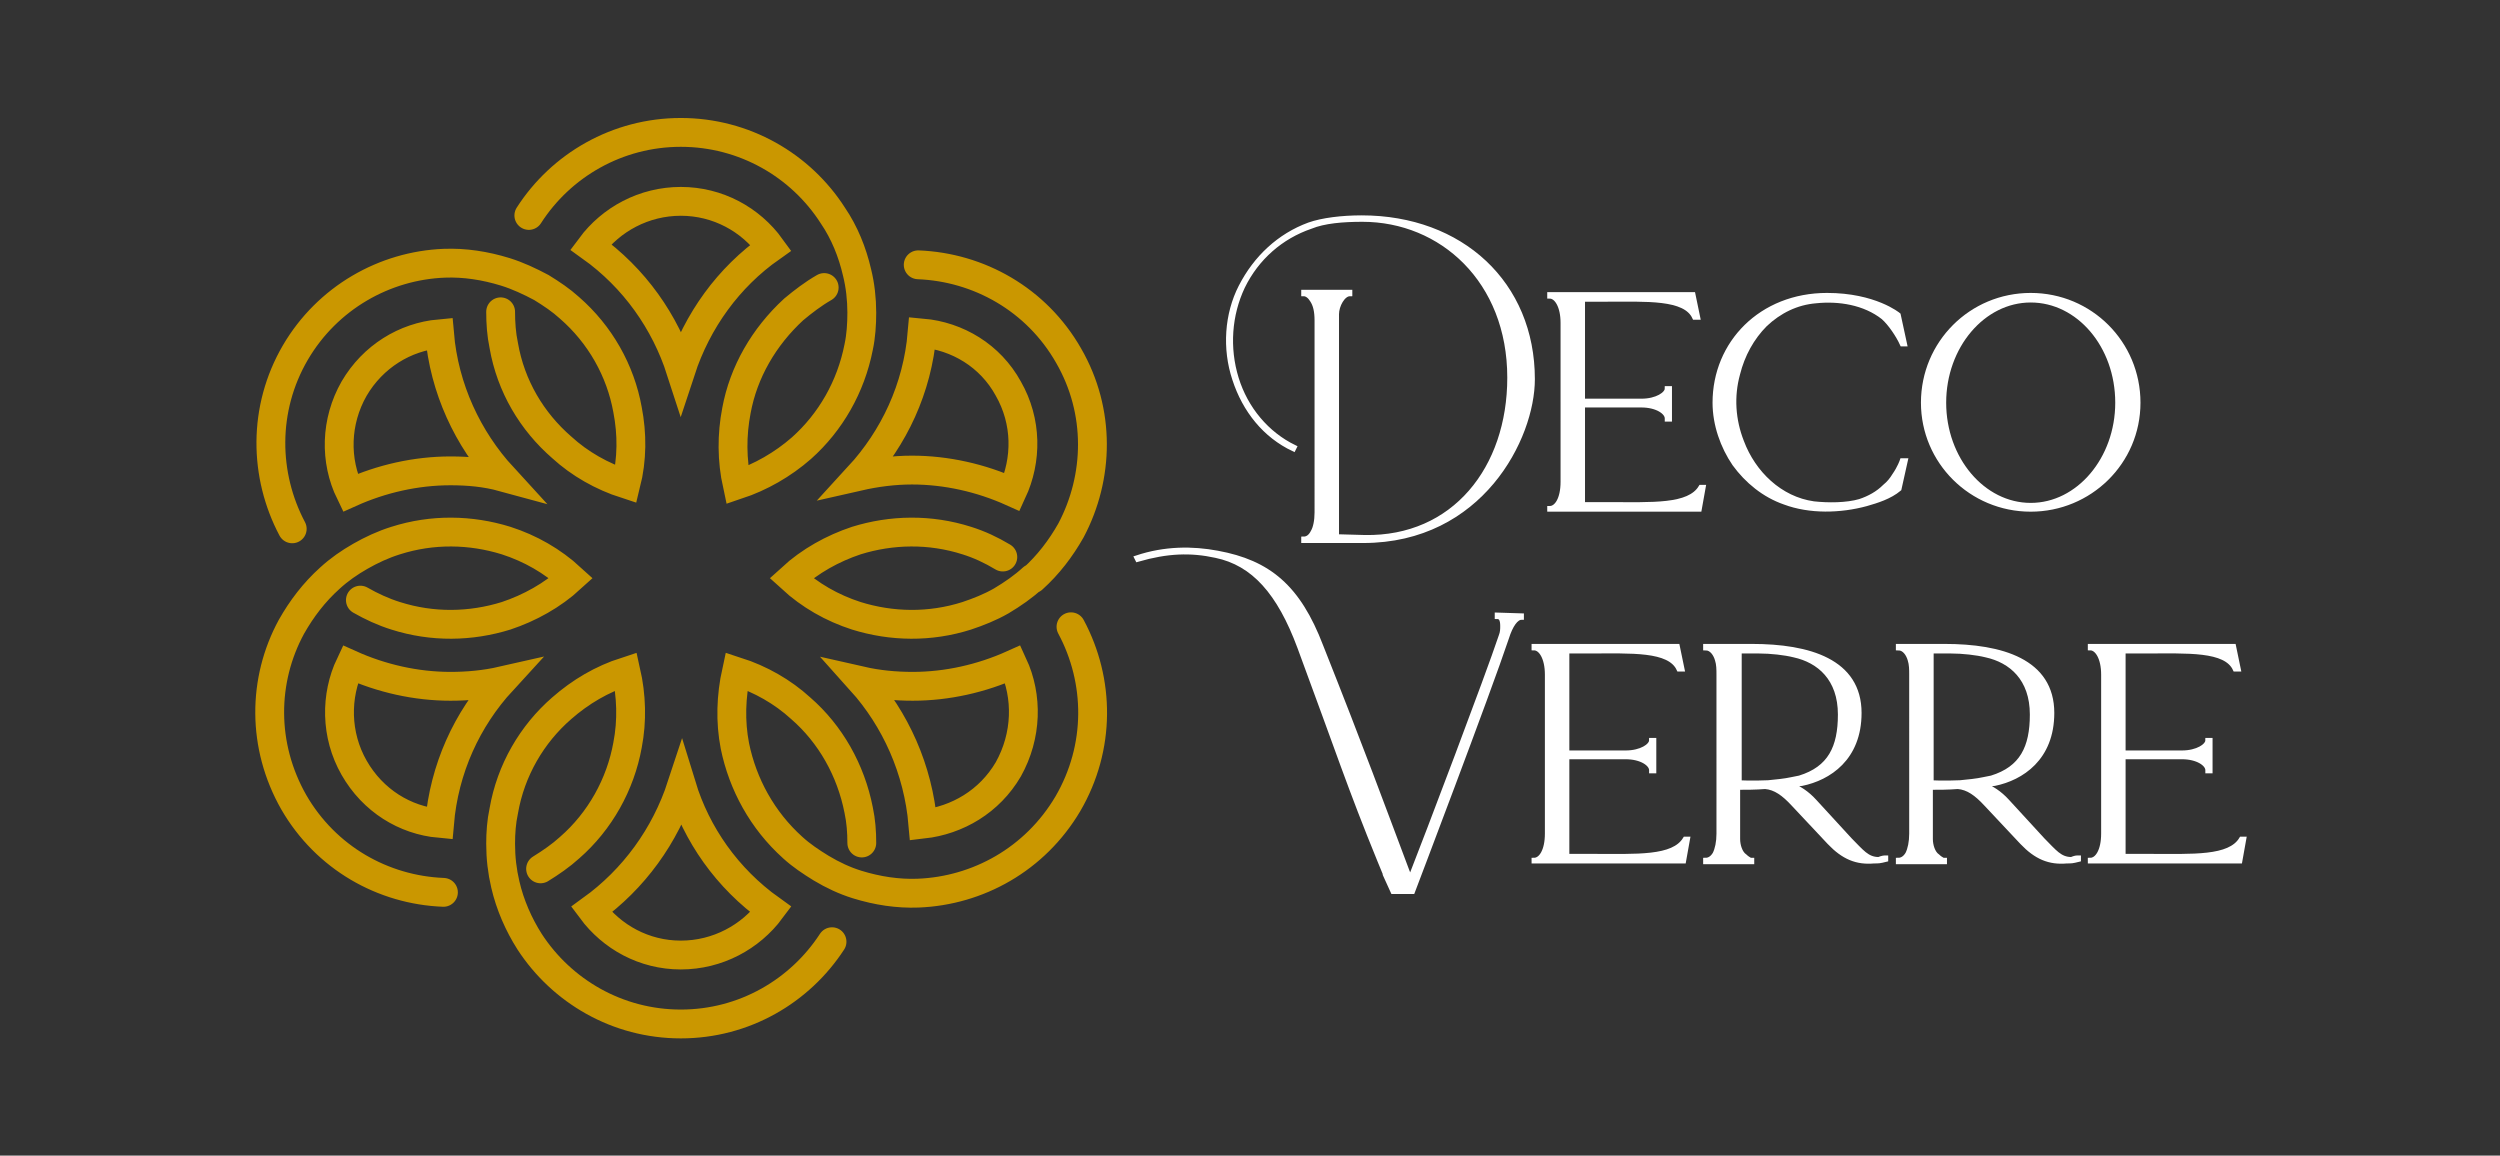
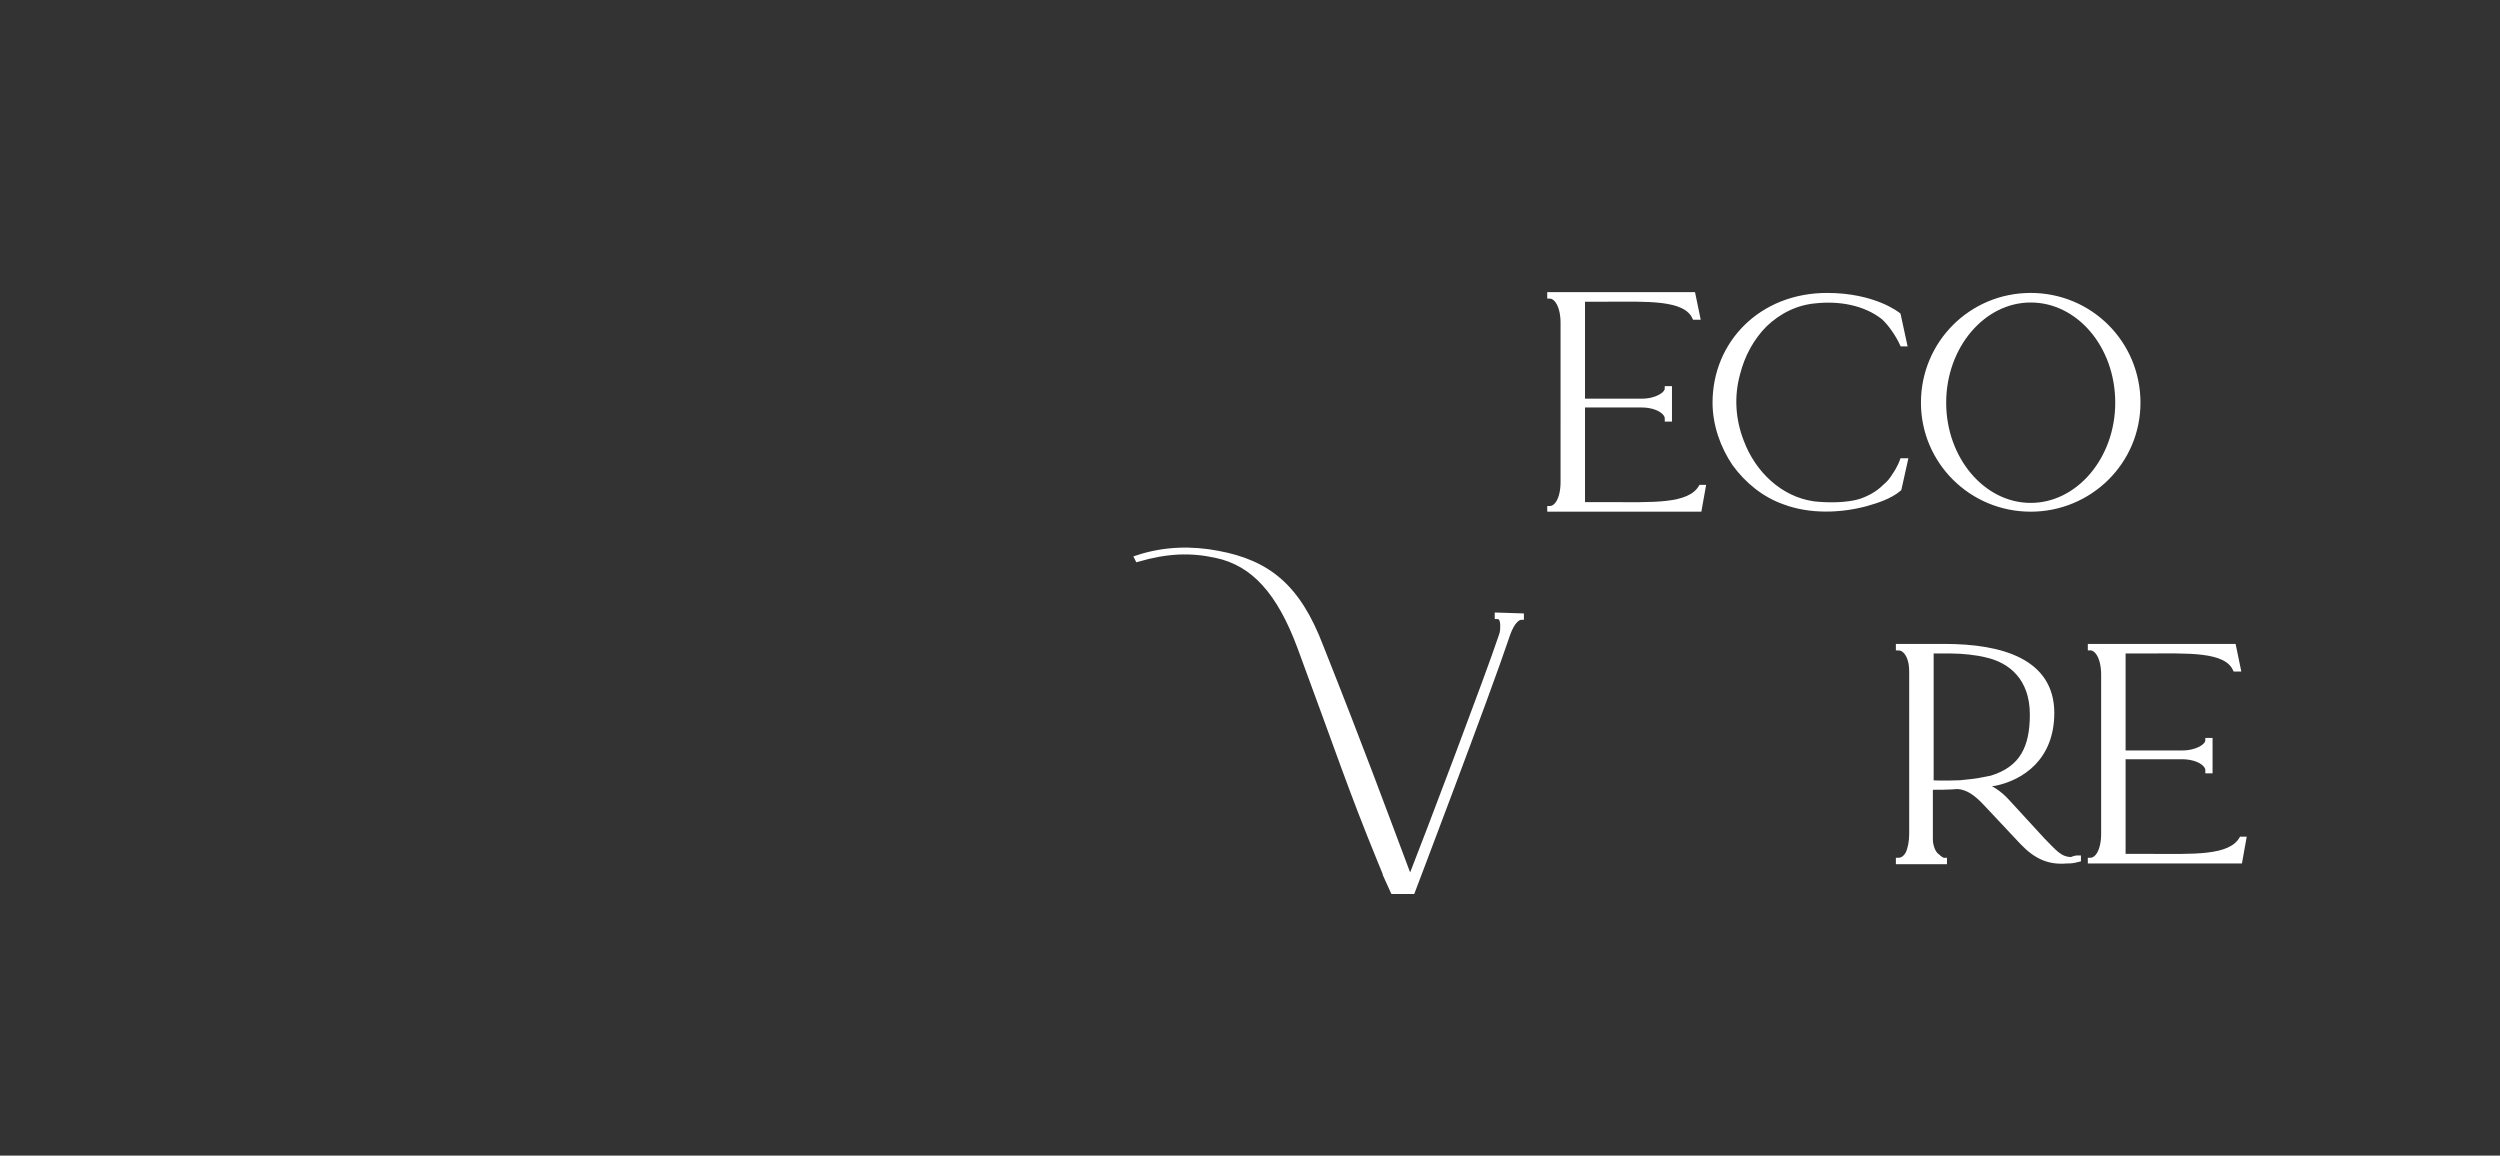
<svg xmlns="http://www.w3.org/2000/svg" version="1.1" id="Layer_2_00000173842108827748979190000013727019277770668981_" x="0px" y="0px" viewBox="0 0 319.1 147.5" style="enable-background:new 0 0 319.1 147.5;" xml:space="preserve">
  <rect x="0" y="0" width="319.1" height="147.5" fill="#333333" stroke="none" />
  <style type="text/css">
	.st0{fill:#FFFFFF;stroke:#FFFFFF;stroke-width:0.621;stroke-miterlimit:10;}
	.st1{fill:none;stroke:#CA9700;stroke-width:3.68;stroke-linecap:round;stroke-miterlimit:10;}
</style>
  <g id="Layer_1-2">
    <g>
      <g>
-         <path class="st0" d="M166.4,69v-0.2c0.5,0,0.9-0.3,1.2-0.9c0.3-0.5,0.5-1.4,0.5-2.5V40.9c0-1.2-0.2-2-0.6-2.6     c-0.3-0.5-0.7-0.8-1.1-0.8v-0.2h5.9v0.2c-0.9,0-1.7,1.5-1.7,2.6v28.4l3.6,0.1c11.4,0.2,18.5-8.8,18.5-20.4     c0-12.4-8.7-20.2-18.8-20.2c-2.5,0-4.9,0.2-6.6,0.9c-3.8,1.3-6.9,4-8.7,7.7c-1.7,3.6-2,7.8-0.8,11.7c1.2,3.9,3.9,7.1,7.4,8.8     l-0.1,0.2c-3.6-1.7-6.2-4.9-7.5-8.9c-1.3-3.9-1-8.3,0.8-11.8c1.9-3.7,4.9-6.5,8.7-7.9c1.7-0.6,4.2-0.9,6.7-0.9     c12.7,0,21.8,8.4,21.8,20.6c0,7.5-6.6,20.6-21.6,20.6L166.4,69L166.4,69z" />
        <path class="st0" d="M197.8,64.9c0.9,0,1.7-1.2,1.7-3.4V41.2c0-2.1-0.8-3.4-1.7-3.4v-0.2h18.3l0.6,2.9h-0.4     c-1.2-2.6-6.1-2.3-11.4-2.3H202v13h7.5c2,0,3.3-0.9,3.3-1.6h0.3v3.9h-0.3v-0.1c0-0.8-1.3-1.7-3.3-1.7H202v12.7h3.3     c5.6,0,10.3,0.3,11.8-2.2h0.3l-0.5,2.8h-19.1L197.8,64.9L197.8,64.9z" />
        <path class="st0" d="M227.8,64.1c-2.6-0.9-4.8-2.7-6.4-4.9c-1.5-2.2-2.5-5-2.5-7.8c0-7.6,5.9-13.7,14.3-13.7     c6.1,0,9.1,2.5,9.1,2.5l0.8,3.7h-0.3c-0.5-1.1-1.5-2.6-2.4-3.4c-2.4-1.9-5.7-2.4-8.6-2.1c-2.5,0.2-4.7,1.3-6.5,3     c-1.7,1.7-2.9,3.9-3.5,6.3c-0.8,2.9-0.6,5.9,0.5,8.7c1.5,4,4.9,7.3,9.2,7.9c1.8,0.2,4.2,0.2,5.9-0.3c1.2-0.4,2.3-1,3.2-1.9     c0.5-0.4,0.9-0.9,1.2-1.4c0.7-1,1-1.9,1-1.9h0.4l-0.8,3.6c-1.2,1-2.8,1.5-4.2,1.9C234.9,65.2,231,65.3,227.8,64.1L227.8,64.1z" />
        <path class="st0" d="M245.5,51.4c0-7.6,6.1-13.7,13.7-13.7c7.6,0,13.7,6.1,13.7,13.7S266.7,65,259.2,65     C251.6,65,245.5,58.9,245.5,51.4z M270.3,51.4c0-7.3-5-13.1-11.1-13.1s-11.1,5.9-11.1,13.1s5,13.1,11.1,13.1     S270.3,58.6,270.3,51.4z" />
        <path class="st0" d="M194.2,78.6v0.2c-0.7,0-1.4,1-1.9,2.6c-2.3,6.9-12,32.4-12,32.4h-2.5l-1-2.2v-0.1l-0.7-1.7     c-3.8-9.3-5.2-13.7-10.2-27.2c-2.6-7-5.9-10.7-10.7-11.7c-3.2-0.7-6.2-0.6-10,0.5l-0.1-0.2c3.6-1.2,7.1-1.2,10.3-0.6     c6.5,1.2,10.3,4.3,13.2,11.9c5.4,13.6,7.8,20.2,11,28.7l0.4,1c2.2-5.6,9.9-25.9,11.6-31c0.2-0.5,0.2-0.9,0.2-1.3     c0-0.8-0.2-1.2-0.7-1.2v-0.2L194.2,78.6L194.2,78.6z" />
-         <path class="st0" d="M195.8,109.8c0.9,0,1.7-1.2,1.7-3.4V86.1c0-2.1-0.8-3.4-1.7-3.4v-0.2h18.3l0.6,2.9h-0.4     c-1.2-2.6-6.1-2.3-11.4-2.3H200v13h7.5c2,0,3.3-0.9,3.3-1.6h0.3v3.9h-0.3v-0.1c0-0.8-1.3-1.7-3.3-1.7H200v12.7h3.3     c5.6,0,10.3,0.3,11.8-2.2h0.3l-0.5,2.8h-19.1L195.8,109.8L195.8,109.8z" />
-         <path class="st0" d="M240.7,109.5v0.2c-0.8,0.2-0.9,0.2-1.5,0.2c-2.2,0.2-3.9-0.5-5.7-2.4l-4.6-4.9c-1.2-1.3-2.3-2.1-3.6-2.2     c-1.2,0.1-2.5,0.1-3.5,0.1v6.6c0,0.8,0.3,1.8,0.9,2.2c0.2,0.2,0.5,0.4,0.7,0.5h0.2v0.2h-5.9v-0.2c0.5,0,0.9-0.3,1.2-0.8     c0.3-0.6,0.5-1.5,0.5-2.6V86.1c0-0.6,0-1.3-0.2-1.9c-0.2-0.7-0.7-1.5-1.5-1.5v-0.2h5.9c7.3,0,13.7,1.9,13.7,8.5     c0,5.8-3.9,8.3-7.3,9l-0.9,0.1c-0.2,0-0.3,0.1-0.5,0.1c1,0.4,2,1,3,2.1l4.5,4.9c1.5,1.5,2.2,2.5,3.7,2.5     C240.3,109.5,240.5,109.5,240.7,109.5L240.7,109.5z M225.7,99.9c1-0.1,2.1-0.2,3-0.4l1-0.2c3.9-1.2,5.2-3.9,5.2-8.1     c0-4.6-2.7-6.9-5.9-7.6c-1.2-0.3-3-0.5-4.5-0.5h-2.5v16.8C221.9,99.9,223.6,100,225.7,99.9z" />
        <path class="st0" d="M265.3,109.5v0.2c-0.8,0.2-0.9,0.2-1.5,0.2c-2.2,0.2-3.9-0.5-5.7-2.4l-4.6-4.9c-1.2-1.3-2.3-2.1-3.6-2.2     c-1.2,0.1-2.5,0.1-3.5,0.1v6.6c0,0.8,0.3,1.8,0.9,2.2c0.2,0.2,0.5,0.4,0.7,0.5h0.2v0.2h-5.9v-0.2c0.5,0,0.9-0.3,1.2-0.8     c0.3-0.6,0.5-1.5,0.5-2.6V86.1c0-0.6,0-1.3-0.2-1.9c-0.2-0.7-0.7-1.5-1.5-1.5v-0.2h5.9c7.3,0,13.7,1.9,13.7,8.5     c0,5.8-3.9,8.3-7.3,9l-0.9,0.1c-0.2,0-0.3,0.1-0.5,0.1c1,0.4,2,1,3,2.1l4.5,4.9c1.5,1.5,2.2,2.5,3.7,2.5     C264.9,109.5,265,109.5,265.3,109.5L265.3,109.5z M250.2,99.9c1-0.1,2.1-0.2,3-0.4l1-0.2c3.9-1.2,5.2-3.9,5.2-8.1     c0-4.6-2.7-6.9-5.9-7.6c-1.2-0.3-3-0.5-4.5-0.5h-2.5v16.8C246.4,99.9,248.1,100,250.2,99.9z" />
        <path class="st0" d="M266.8,109.8c0.9,0,1.7-1.2,1.7-3.4V86.1c0-2.1-0.8-3.4-1.7-3.4v-0.2h18.3l0.6,2.9h-0.4     c-1.2-2.6-6.1-2.3-11.4-2.3H271v13h7.5c2,0,3.3-0.9,3.3-1.6h0.3v3.9h-0.3v-0.1c0-0.8-1.3-1.7-3.3-1.7H271v12.7h3.3     c5.6,0,10.3,0.3,11.8-2.2h0.3l-0.5,2.8h-19.1L266.8,109.8L266.8,109.8z" />
      </g>
-       <path class="st1" d="M109.4,34.8c-0.6-2.6-1.6-5.1-3.1-7.3c-4.1-6.4-11.3-10.6-19.4-10.6s-15.3,4.2-19.4,10.6 M109.4,34.8    c0.4,1.6,0.6,3.4,0.6,5.1c0,1.5-0.1,3-0.4,4.4l0,0c-1,5.1-3.6,9.6-7.3,12.9c-2.4,2.1-5.2,3.7-8.2,4.7c-0.7-3.2-0.7-6.4-0.1-9.5    c0.9-4.9,3.5-9.4,7.3-12.9c1.2-1,2.5-2,3.9-2.8 M131.8,73.9c2-1.8,3.6-3.9,4.9-6.2c3.6-6.8,3.8-15.2-0.3-22.3    c-4.1-7.2-11.5-11.3-19.2-11.6 M131.8,73.8c-1.2,1.1-2.5,2-4,2.9c-1.4,0.8-2.9,1.4-4.4,1.9c-4.7,1.5-9.6,1.4-14.1,0    c-3.1-1-5.9-2.6-8.3-4.8c2.4-2.2,5.3-3.8,8.3-4.8c4.5-1.4,9.4-1.5,14.1,0c1.6,0.5,3.1,1.2,4.6,2.1 M109.4,112.9    c2.6,0.8,5.2,1.2,7.8,1.1c7.6-0.3,14.9-4.3,19.1-11.4c4.2-7.2,4.1-15.7,0.4-22.6 M109.4,112.9c-1.6-0.5-3.1-1.2-4.6-2.1    c-1.3-0.8-2.5-1.6-3.6-2.6c-3.9-3.5-6.4-8.1-7.4-13l0,0c-0.6-3.1-0.5-6.3,0.2-9.5c3.1,1,5.9,2.6,8.2,4.7c3.8,3.3,6.4,7.9,7.4,13    c0.3,1.4,0.4,2.8,0.4,4.2 M64.5,112.9c0.6,2.6,1.7,5.1,3.1,7.3c4.1,6.3,11.2,10.5,19.3,10.5s15.2-4.2,19.3-10.5 M64.5,112.9    c-0.4-1.7-0.6-3.4-0.6-5.2c0-1.4,0.1-2.8,0.4-4.2c0.9-5.2,3.6-9.8,7.4-13.1c2.4-2.1,5.1-3.7,8.2-4.7c0.7,3.1,0.8,6.3,0.2,9.4    c-0.9,5-3.5,9.7-7.4,13.1c-1.1,1-2.4,1.9-3.7,2.7 M42.1,73.8c-2,1.8-3.6,3.9-4.9,6.2c-3.7,6.8-3.8,15.2,0.3,22.4    c4.1,7.1,11.4,11.2,19.1,11.5 M42.1,73.8c1.2-1.1,2.5-2,3.9-2.8c1.4-0.8,2.9-1.5,4.5-2c4.7-1.5,9.6-1.4,14.1,0    c3.1,1,5.9,2.6,8.3,4.8c-2.4,2.2-5.3,3.8-8.3,4.8c-4.5,1.4-9.4,1.5-14.1,0c-1.6-0.5-3.1-1.2-4.5-2 M64.5,34.7    c-2.6-0.8-5.2-1.2-7.8-1.1c-7.6,0.3-14.9,4.4-19,11.4c-4.2,7.2-4,15.7-0.4,22.5 M64.5,34.7c1.6,0.5,3.1,1.2,4.6,2    c1.3,0.8,2.5,1.6,3.6,2.6c3.9,3.4,6.5,8,7.4,13c0.6,3.1,0.6,6.3-0.2,9.5c-3.1-1-5.9-2.6-8.2-4.7c-3.8-3.3-6.5-7.8-7.4-13l0,0    c-0.3-1.4-0.4-2.9-0.4-4.3 M117.7,42.5c4.5,0.4,8.7,2.9,11,7.1c2.4,4.2,2.4,9.1,0.5,13.2c-4-1.8-8.4-2.8-12.8-2.8    c-2.3,0-4.6,0.3-6.8,0.8C114.1,55.9,117.1,49.6,117.7,42.5z M57.5,60.1c-4.4,0-8.8,1-12.8,2.8c-2-4.1-1.9-9.1,0.5-13.3    c2.4-4.1,6.5-6.6,10.9-7c0.6,7,3.6,13.4,8.1,18.3C62,60.3,59.8,60.1,57.5,60.1z M56.1,105.1c-4.4-0.4-8.5-2.9-10.9-7.1    c-2.4-4.2-2.4-9.2-0.5-13.2c4,1.8,8.4,2.8,12.8,2.8c2.2,0,4.4-0.2,6.6-0.7C59.6,91.8,56.7,98.1,56.1,105.1L56.1,105.1z     M98.4,116.1c-2.6,3.5-6.8,5.8-11.5,5.8c-4.7,0-8.8-2.3-11.4-5.8c5.4-3.9,9.4-9.4,11.5-15.8C88.9,106.5,92.8,112.1,98.4,116.1    L98.4,116.1z M86.9,47.3c-2-6.2-5.9-11.8-11.5-15.8c2.6-3.5,6.8-5.8,11.5-5.8c4.7,0,8.9,2.3,11.5,5.9C93,35.4,89,40.9,86.9,47.3z     M128.7,98.2c-2.4,4.1-6.5,6.5-10.9,7c-0.6-7-3.5-13.4-7.9-18.3c2.2,0.5,4.4,0.7,6.6,0.7c4.4,0,8.8-1,12.8-2.8    C131.2,88.9,131.1,93.9,128.7,98.2L128.7,98.2z" />
    </g>
  </g>
</svg>